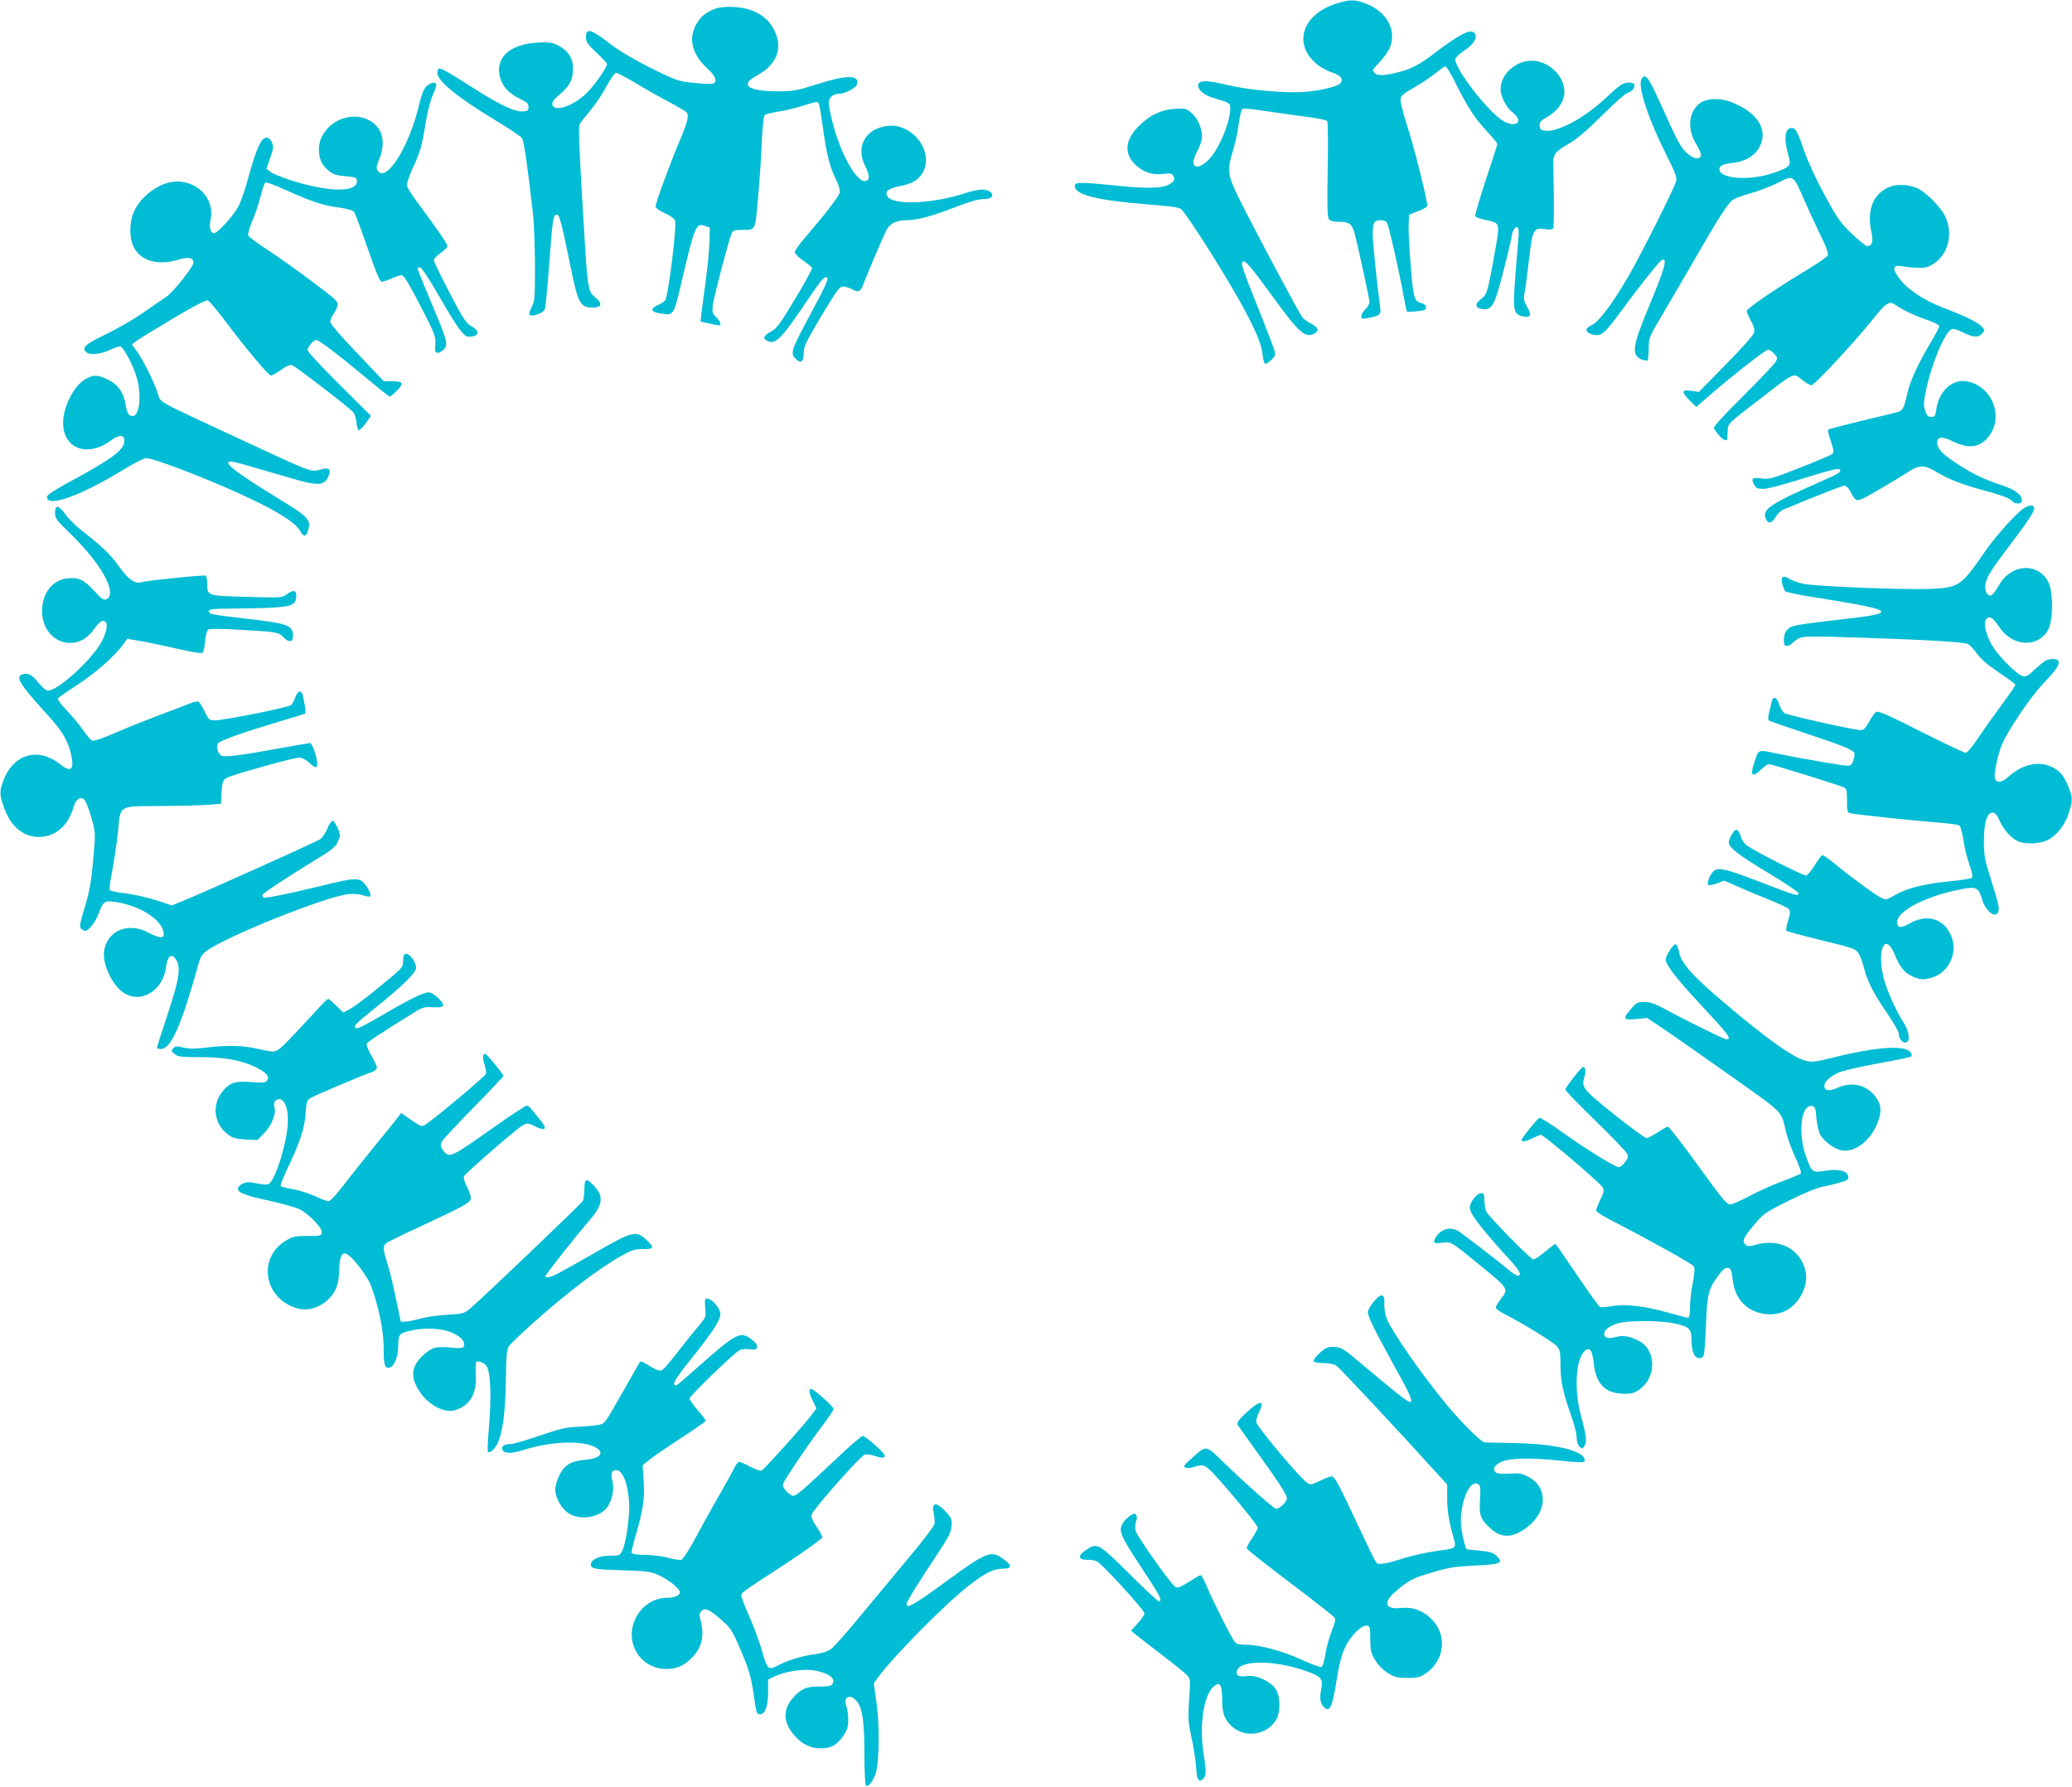
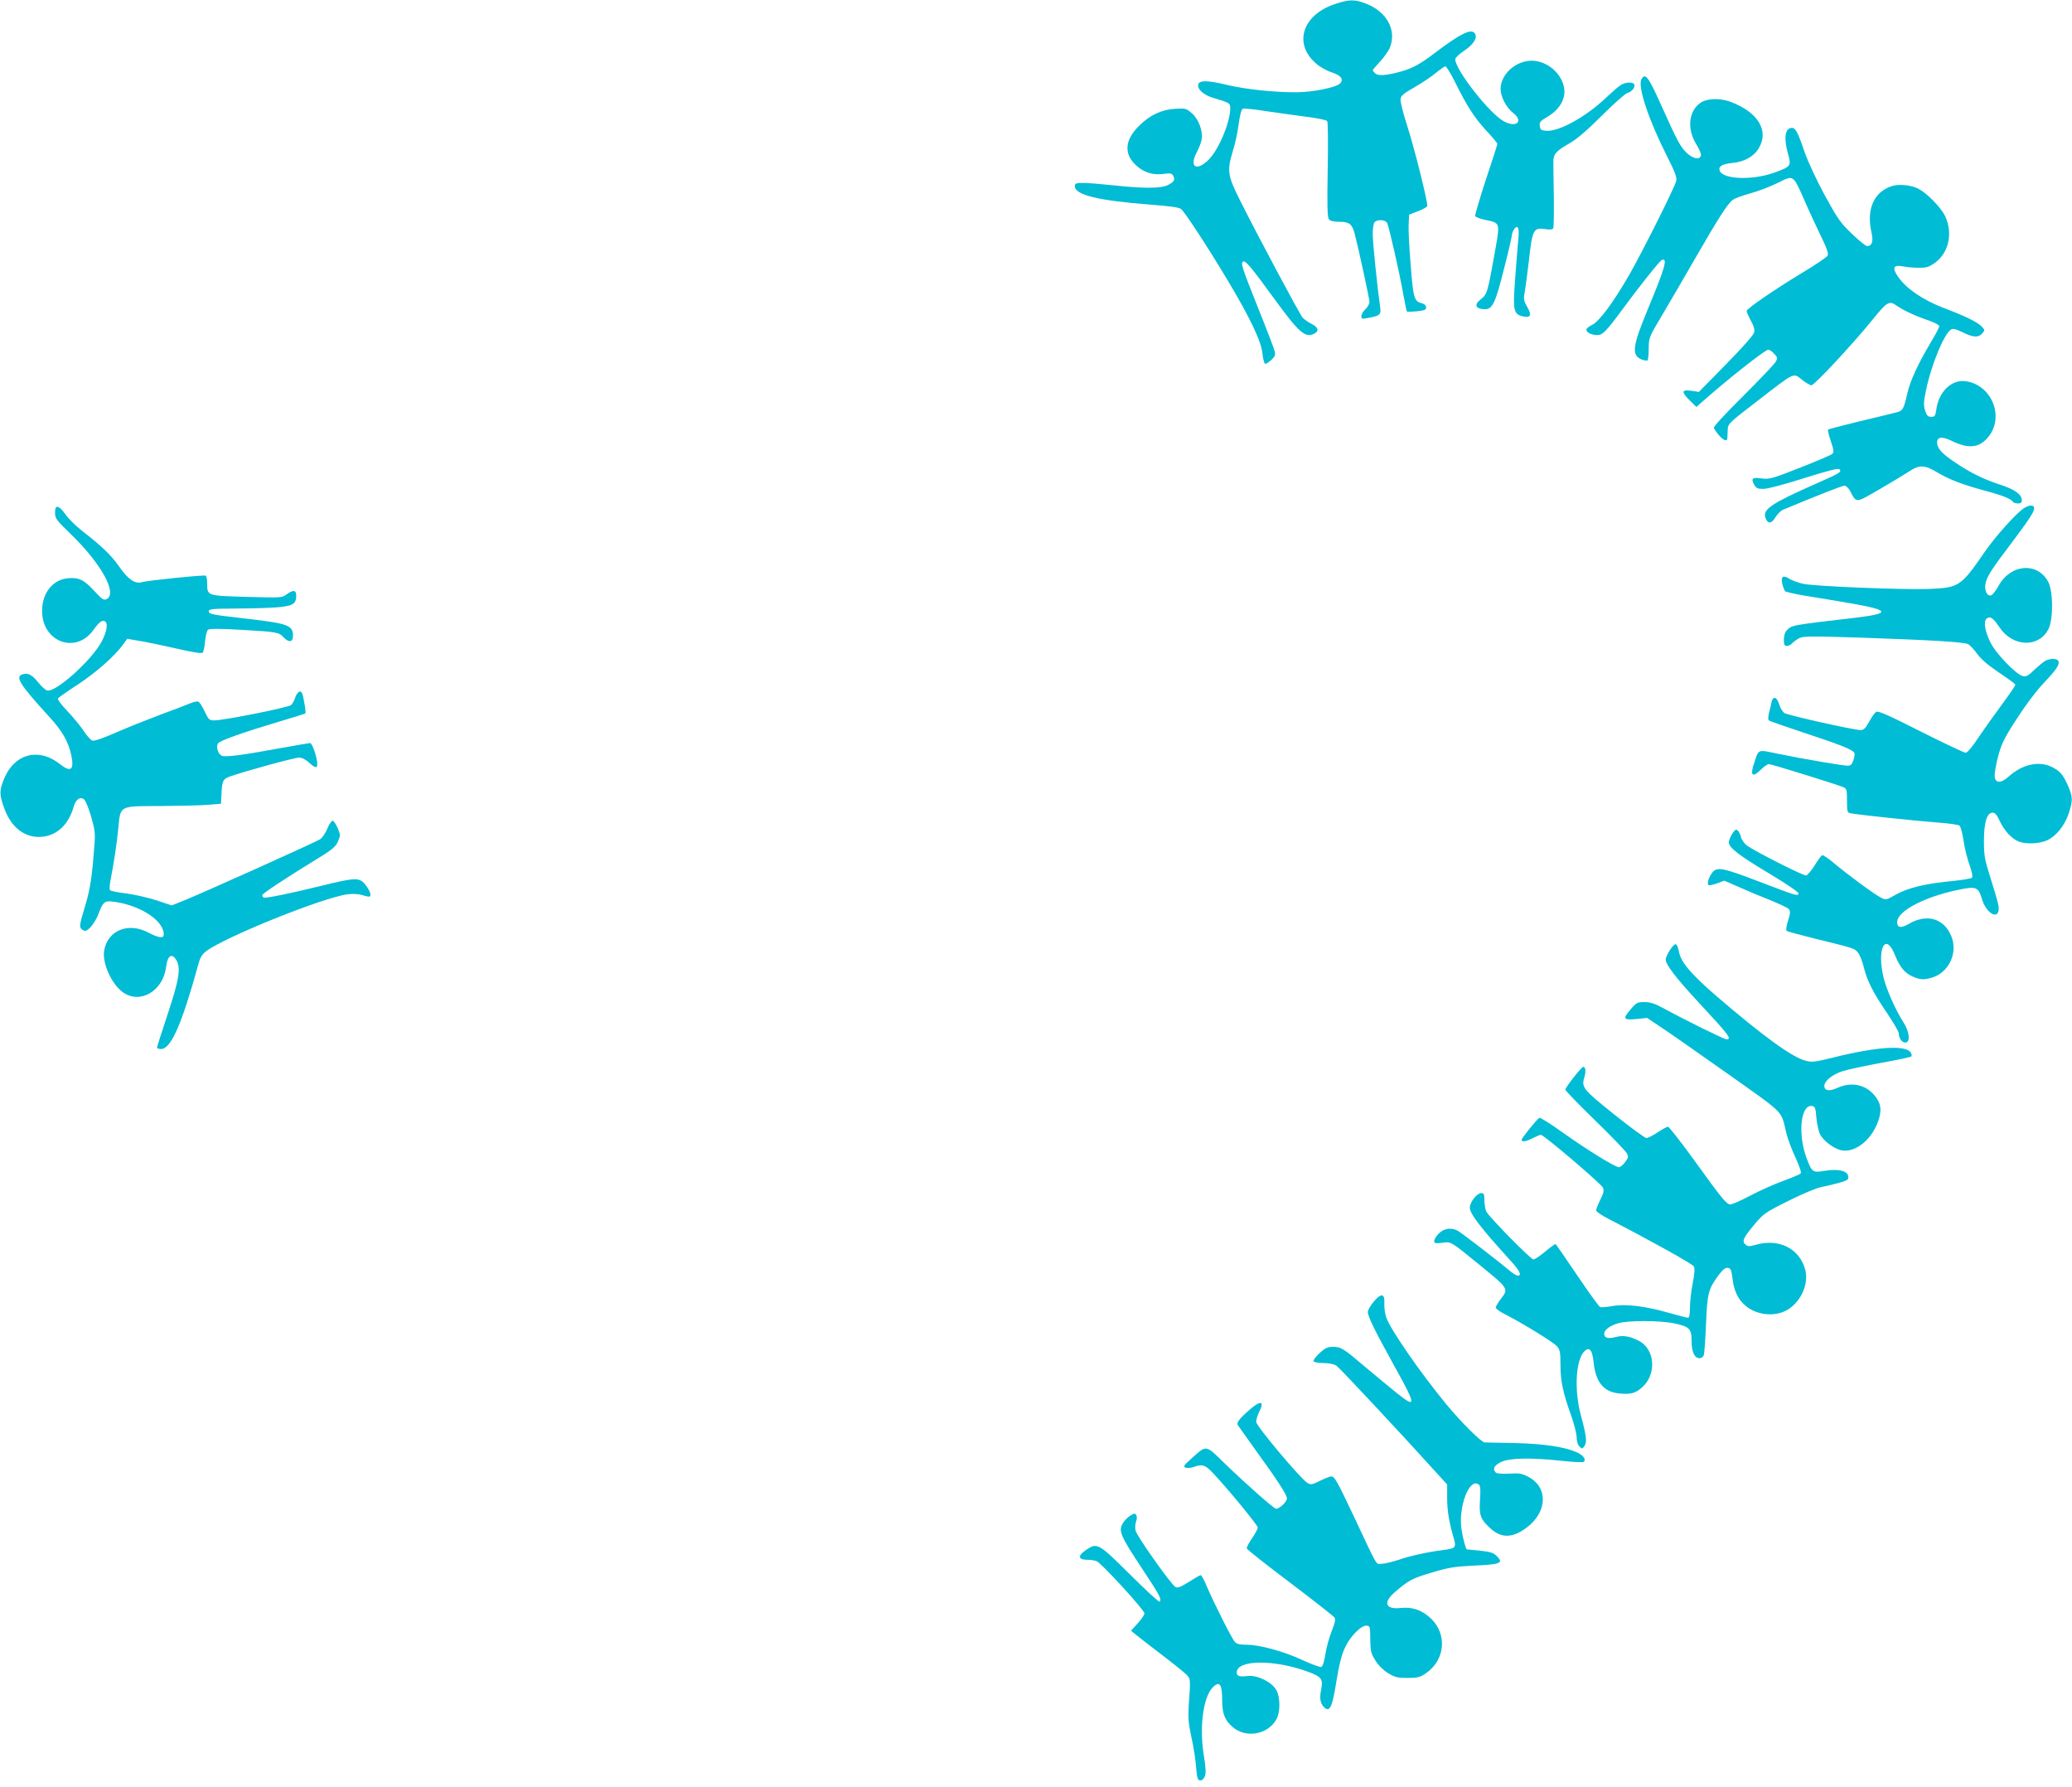
<svg xmlns="http://www.w3.org/2000/svg" version="1.0" width="1280pt" height="1104pt" viewBox="0 0 1280 1104" preserveAspectRatio="xMidYMid meet">
  <g transform="translate(0,1104) scale(0.1,-0.1)" fill="#00bcd4" stroke="none">
    <path d="M8244 11014 c-200 -68 -255 -246 -113 -367 23 -21 67 -45 96 -54 57 -18 76 -44 51 -69 -25 -25 -172 -54 -271 -54 -141 0 -311 18 -429 46 -120 29 -171 29 -176 1 -6 -30 37 -66 97 -83 96 -28 101 -31 101 -62 0 -91 -76 -268 -141 -326 -72 -66 -112 -33 -66 53 13 25 27 60 30 78 10 51 -18 127 -60 163 -34 30 -40 32 -102 28 -83 -4 -158 -39 -223 -104 -91 -89 -97 -176 -18 -247 47 -43 103 -60 169 -51 42 5 51 4 59 -13 13 -24 6 -36 -35 -57 -41 -20 -150 -21 -333 -1 -74 8 -159 15 -187 15 -46 0 -53 -3 -53 -20 0 -54 142 -89 467 -114 116 -9 178 -17 189 -27 24 -19 166 -237 287 -439 139 -232 209 -379 216 -454 3 -33 11 -61 16 -63 6 -2 23 9 38 23 23 21 27 32 22 53 -3 14 -48 132 -100 261 -102 256 -112 285 -96 294 14 9 47 -29 186 -220 162 -223 198 -254 256 -224 29 16 23 38 -18 59 -21 10 -46 28 -56 39 -18 20 -279 509 -389 729 -74 148 -78 179 -44 293 15 46 32 124 38 173 8 60 17 91 26 95 8 3 65 -2 126 -12 61 -9 173 -25 249 -35 83 -10 142 -22 146 -30 5 -7 6 -142 3 -301 -4 -224 -2 -293 8 -305 8 -10 30 -15 65 -15 60 0 78 -14 94 -75 24 -92 91 -400 91 -420 0 -12 -11 -32 -25 -45 -14 -13 -25 -32 -25 -43 0 -17 5 -18 36 -12 79 14 87 21 80 68 -17 118 -46 399 -46 452 0 34 5 66 12 73 18 18 66 15 77 -5 12 -24 75 -301 99 -436 11 -59 21 -110 24 -112 2 -2 29 -1 61 2 47 5 57 9 57 24 0 11 -10 21 -24 25 -50 12 -55 29 -71 233 -9 105 -15 220 -13 253 l3 62 54 21 c30 11 56 26 58 32 6 17 -82 370 -128 509 -22 69 -39 137 -37 151 2 22 19 36 88 75 47 27 106 67 132 89 26 21 51 39 57 39 6 0 32 -42 57 -92 78 -157 122 -224 194 -303 39 -41 70 -79 70 -84 0 -5 -32 -105 -71 -221 -38 -117 -68 -218 -66 -225 3 -6 32 -17 65 -24 87 -17 88 -19 63 -163 -53 -298 -52 -293 -98 -331 -39 -31 -25 -57 31 -57 46 0 64 38 116 245 28 108 50 205 50 214 0 9 7 26 15 37 23 30 32 3 24 -69 -3 -34 -12 -142 -19 -239 -15 -199 -10 -220 51 -233 45 -10 53 10 23 60 -21 37 -23 48 -15 91 5 27 17 118 27 203 20 182 28 196 98 186 28 -5 46 -3 51 4 4 7 5 94 4 194 -2 100 -3 199 -3 219 0 46 17 66 102 114 46 27 108 80 199 171 75 75 143 135 157 139 28 7 51 38 41 54 -10 16 -58 12 -85 -7 -14 -9 -54 -44 -90 -78 -123 -117 -291 -210 -369 -203 -31 3 -36 7 -39 30 -3 22 4 31 42 53 57 33 93 75 106 124 24 91 -53 198 -160 222 -109 25 -230 -66 -230 -172 0 -46 36 -115 77 -146 66 -51 23 -94 -54 -54 -87 44 -303 319 -303 385 0 9 24 32 54 52 61 40 87 84 65 110 -23 28 -91 -6 -249 -126 -88 -67 -136 -93 -210 -113 -87 -24 -138 -27 -155 -10 -8 8 -15 17 -15 19 0 3 20 26 45 53 24 26 51 64 60 84 46 110 -18 227 -150 276 -69 26 -101 25 -191 -5z" />
-     <path d="M4418 10986 c-59 -23 -87 -46 -115 -93 -53 -90 -28 -190 67 -276 51 -46 64 -82 34 -94 -9 -3 -62 -1 -118 5 -97 10 -108 14 -262 90 -100 50 -192 104 -245 144 -133 102 -159 109 -159 46 0 -27 11 -43 65 -93 36 -34 65 -66 65 -71 0 -21 -81 -136 -128 -181 -82 -80 -203 -119 -210 -67 -2 14 13 33 49 64 59 50 79 89 79 158 0 63 -30 109 -90 140 -39 20 -56 23 -125 19 -175 -8 -268 -93 -236 -215 16 -57 55 -99 120 -131 46 -22 56 -31 56 -51 0 -21 -6 -26 -31 -28 -48 -5 -133 33 -271 120 -261 165 -255 162 -261 121 -7 -48 125 -156 365 -300 80 -48 151 -96 158 -107 12 -19 34 -170 67 -461 7 -60 12 -207 13 -325 0 -186 -2 -220 -17 -249 -31 -60 -22 -72 40 -50 17 6 33 18 37 27 6 16 13 90 36 385 12 166 19 202 39 202 16 0 30 -54 85 -323 46 -228 59 -252 140 -252 50 0 58 25 17 59 -54 45 -51 25 -87 640 -18 300 -21 419 -14 434 6 11 37 50 68 87 31 37 75 104 99 149 24 45 50 81 58 81 8 0 61 -28 117 -61 56 -34 149 -87 207 -117 58 -31 108 -61 112 -66 15 -22 7 -57 -48 -187 -67 -162 -144 -373 -144 -394 0 -10 22 -26 55 -41 32 -14 60 -33 65 -46 13 -28 -42 -472 -61 -494 -7 -8 -27 -21 -46 -29 -47 -20 -43 -42 10 -50 92 -14 86 -24 139 200 81 345 88 360 145 339 l28 -10 -2 -89 c-2 -50 -12 -157 -23 -240 -12 -82 -23 -173 -27 -201 l-5 -50 52 -12 c28 -7 56 -12 61 -12 18 0 9 27 -17 51 -22 21 -25 30 -21 69 4 48 103 423 119 453 6 12 21 17 56 17 93 0 86 -12 105 198 9 103 20 258 23 345 5 99 11 161 19 167 6 5 44 14 85 21 41 6 107 22 147 35 41 13 80 24 88 24 15 0 17 -7 41 -175 21 -149 41 -229 77 -301 20 -41 28 -70 24 -85 -6 -24 -99 -144 -214 -277 -35 -40 -63 -80 -63 -90 1 -9 24 -33 52 -52 28 -19 53 -40 55 -45 2 -6 -45 -91 -104 -190 -95 -157 -113 -183 -150 -203 -48 -26 -54 -44 -20 -59 48 -22 86 16 235 238 100 148 117 168 133 152 7 -7 -19 -66 -83 -184 -145 -269 -148 -280 -112 -316 32 -32 49 -19 49 40 0 36 17 70 109 225 97 161 112 182 135 182 14 -1 37 -7 51 -15 42 -24 57 -18 73 28 15 41 98 239 138 325 22 50 63 72 131 72 65 0 154 24 298 80 87 34 144 50 175 50 52 0 72 23 40 46 -27 20 -70 17 -158 -11 -205 -66 -446 -74 -476 -16 -16 29 7 47 73 60 32 6 73 19 90 29 141 82 75 303 -104 343 -48 11 -124 -8 -162 -39 -62 -52 -74 -127 -32 -210 28 -57 28 -85 1 -90 -56 -11 -158 174 -206 370 -12 47 -21 98 -21 112 0 32 25 56 58 56 41 1 109 35 117 60 18 58 -69 58 -250 -1 -118 -38 -140 -42 -235 -43 -186 -1 -243 38 -138 95 129 69 168 173 109 287 -44 85 -132 134 -251 139 -48 2 -88 -2 -112 -11z" />
    <path d="M10140 10550 c-24 -45 44 -250 162 -483 47 -92 58 -124 53 -145 -10 -41 -205 -430 -288 -576 -99 -172 -187 -292 -232 -313 -19 -9 -35 -22 -35 -30 0 -17 33 -33 68 -33 32 0 57 26 152 155 97 133 233 304 246 309 38 15 21 -46 -88 -308 -93 -224 -100 -280 -38 -306 17 -7 34 -9 38 -6 4 4 7 38 7 74 1 66 2 70 81 202 44 74 136 232 204 350 149 259 205 346 237 367 13 9 63 27 111 40 48 14 123 42 166 64 98 49 92 52 165 -113 28 -65 74 -163 101 -219 36 -74 47 -106 40 -118 -5 -10 -73 -56 -153 -104 -176 -106 -347 -224 -347 -238 0 -6 12 -33 26 -60 19 -34 25 -55 20 -74 -4 -15 -77 -98 -174 -196 l-167 -170 -47 7 c-61 9 -63 -7 -8 -61 l40 -39 22 20 c163 145 402 334 422 334 7 0 23 -11 36 -25 21 -22 22 -28 10 -49 -7 -14 -98 -109 -201 -212 -109 -108 -186 -191 -182 -198 36 -61 82 -96 84 -63 0 6 1 30 2 51 2 39 5 42 182 178 237 183 222 176 276 133 24 -19 51 -35 59 -35 19 0 256 255 376 403 92 114 105 122 152 88 43 -30 122 -66 195 -90 37 -13 67 -28 67 -36 0 -7 -25 -55 -56 -106 -78 -132 -123 -231 -141 -308 -23 -100 -28 -109 -70 -119 -21 -6 -123 -30 -227 -55 -103 -25 -190 -48 -193 -51 -3 -2 5 -35 17 -71 19 -56 20 -69 9 -79 -8 -7 -97 -45 -199 -85 -167 -66 -189 -72 -233 -67 -61 9 -71 2 -52 -35 14 -25 21 -29 59 -29 25 0 128 27 250 66 150 47 211 63 219 55 16 -16 5 -23 -138 -86 -281 -124 -337 -161 -319 -213 14 -40 38 -39 62 3 12 19 32 39 44 45 216 90 369 150 382 150 9 0 25 -14 34 -31 43 -79 31 -79 187 11 77 45 160 95 184 111 58 38 93 37 165 -7 77 -46 155 -76 294 -114 113 -30 165 -51 177 -70 3 -5 17 -10 31 -10 18 0 24 5 24 20 0 35 -42 66 -131 95 -106 35 -184 73 -279 137 -80 53 -108 83 -113 118 -4 41 27 47 87 18 103 -51 169 -46 224 17 108 122 31 325 -133 350 -87 13 -168 -63 -183 -173 -6 -42 -10 -47 -32 -47 -20 0 -27 8 -37 38 -11 33 -10 53 6 130 32 154 111 345 153 371 13 8 30 4 73 -17 66 -32 96 -34 120 -7 17 19 17 21 -1 41 -25 28 -102 66 -240 118 -124 48 -225 116 -276 188 -41 57 -33 79 25 68 23 -5 67 -9 99 -9 47 -1 63 4 99 29 88 62 115 184 65 290 -25 53 -111 141 -165 169 -44 23 -121 31 -165 16 -111 -36 -158 -145 -124 -289 12 -53 2 -81 -28 -81 -8 0 -50 34 -94 76 -71 68 -88 93 -167 237 -50 92 -104 208 -125 268 -41 121 -56 149 -78 149 -43 0 -52 -62 -24 -162 21 -73 17 -78 -87 -115 -134 -48 -315 -41 -335 12 -11 26 14 42 75 48 77 7 136 40 167 93 63 108 -6 221 -175 285 -68 25 -148 22 -189 -8 -71 -52 -81 -161 -23 -254 17 -28 31 -59 29 -68 -6 -29 -44 -24 -83 10 -42 37 -61 72 -165 304 -77 172 -97 198 -120 155z" />
-     <path d="M2636 10508 c-19 -18 -31 -48 -50 -128 -61 -250 -199 -468 -251 -396 -12 16 -11 26 7 70 44 110 21 199 -61 243 -102 54 -238 7 -292 -100 -31 -60 -23 -146 17 -188 41 -44 60 -52 134 -58 61 -6 65 -8 65 -31 0 -72 -187 -67 -422 11 -51 17 -103 39 -115 49 l-22 18 23 66 c20 57 22 70 11 96 -7 17 -20 30 -30 30 -37 0 -64 -58 -119 -258 -17 -63 -43 -137 -57 -165 -28 -55 -129 -167 -150 -167 -24 0 -33 33 -23 82 29 133 -89 252 -233 235 -93 -11 -199 -92 -241 -185 -28 -62 -29 -162 -3 -215 44 -89 150 -120 278 -81 63 19 93 13 93 -19 0 -24 -124 -181 -165 -208 -19 -13 -82 -57 -140 -97 -58 -41 -162 -101 -232 -135 -134 -64 -159 -87 -122 -115 24 -17 89 -10 146 18 23 11 49 20 59 20 20 0 80 -111 104 -193 31 -106 17 -237 -25 -237 -25 0 -36 18 -44 70 -11 74 -44 121 -105 153 -66 33 -91 34 -142 6 -73 -42 -139 -170 -139 -272 0 -158 150 -214 292 -110 51 37 81 40 86 8 7 -58 -62 -112 -326 -255 -110 -60 -152 -87 -152 -100 0 -68 206 6 475 170 63 39 125 70 138 70 52 0 427 -146 653 -255 168 -80 269 -145 295 -190 25 -42 36 -44 49 -9 27 70 10 89 -180 204 -281 172 -368 243 -274 226 20 -4 79 -20 132 -36 53 -15 152 -44 220 -64 170 -50 207 -47 232 14 18 44 4 54 -52 39 -59 -16 -48 -20 -518 199 -512 238 -465 212 -486 274 -22 69 -88 201 -128 257 l-31 43 25 20 c14 11 116 73 226 139 135 80 207 117 218 113 10 -4 58 -61 108 -128 126 -168 267 -336 282 -336 7 0 35 16 62 35 33 24 55 33 69 29 21 -7 348 -258 377 -290 9 -11 18 -39 20 -63 2 -25 8 -46 14 -48 6 -2 25 17 43 42 l33 46 -196 195 c-113 112 -196 201 -196 212 0 18 38 62 54 62 16 0 144 -97 293 -222 84 -70 156 -128 161 -128 4 0 25 17 46 39 44 45 38 55 -36 56 l-47 0 -165 174 c-101 105 -166 181 -166 193 0 11 9 32 19 47 11 15 23 39 26 53 6 24 -5 35 -157 149 -89 67 -214 156 -276 196 -62 40 -115 80 -119 89 -3 8 8 47 25 87 17 40 40 108 51 151 11 43 24 83 28 87 6 6 60 -13 129 -45 155 -70 228 -95 328 -108 45 -6 86 -18 92 -25 7 -8 44 -108 84 -223 55 -158 76 -210 89 -210 9 0 36 9 60 20 24 11 51 20 62 20 13 0 43 -47 114 -185 83 -159 96 -192 95 -228 -2 -23 -2 -48 -1 -54 2 -20 29 -15 52 8 30 30 22 57 -77 290 -46 109 -84 203 -84 209 0 7 7 10 16 8 9 -2 59 -77 111 -168 121 -210 158 -260 188 -260 64 0 74 35 17 65 -32 18 -49 42 -134 205 -53 102 -97 193 -98 202 0 9 19 30 43 46 23 15 42 35 41 43 -1 14 -70 114 -189 274 -29 39 -56 80 -59 93 -5 15 5 48 32 110 49 105 57 134 82 286 12 70 30 140 45 172 14 30 23 59 20 64 -10 16 -32 11 -59 -12z" />
    <path d="M12505 7902 c-46 -28 -176 -173 -242 -268 -149 -217 -161 -224 -343 -232 -165 -6 -713 16 -782 32 -32 7 -69 21 -83 30 -39 26 -55 15 -45 -30 5 -20 13 -41 18 -46 5 -5 63 -18 128 -29 66 -10 190 -31 278 -46 240 -42 248 -62 36 -88 -420 -49 -399 -46 -434 -81 -9 -9 -16 -32 -16 -55 0 -31 4 -39 19 -39 10 0 24 7 32 16 7 8 26 22 42 31 27 14 70 14 386 4 436 -15 634 -27 660 -40 10 -6 36 -33 56 -61 25 -34 69 -71 136 -116 54 -36 99 -69 99 -74 0 -6 -38 -61 -83 -122 -46 -62 -112 -155 -146 -205 -36 -56 -68 -93 -78 -93 -9 0 -134 59 -277 131 -195 99 -263 129 -275 122 -9 -5 -29 -33 -44 -61 -22 -40 -34 -52 -52 -52 -41 0 -449 91 -471 105 -11 7 -26 31 -33 54 -14 47 -38 54 -47 14 -3 -16 -10 -45 -16 -67 -5 -21 -6 -42 -1 -46 4 -4 107 -40 228 -80 218 -72 288 -100 300 -120 4 -6 1 -26 -5 -45 -9 -27 -17 -35 -35 -35 -30 0 -271 41 -428 73 -134 28 -121 33 -152 -61 -24 -73 -9 -87 41 -38 20 20 43 36 51 36 16 0 426 -127 461 -143 20 -9 22 -17 22 -83 0 -68 2 -74 23 -78 55 -10 404 -47 526 -56 73 -5 139 -14 146 -20 7 -6 18 -47 25 -92 6 -45 23 -112 37 -151 15 -44 21 -73 15 -79 -5 -5 -54 -13 -108 -19 -182 -17 -287 -42 -371 -90 -51 -29 -53 -30 -85 -13 -41 21 -202 140 -287 211 -35 30 -68 52 -74 50 -6 -2 -27 -30 -47 -63 -20 -32 -44 -60 -52 -62 -17 -3 -313 147 -365 184 -17 13 -34 37 -38 53 -3 16 -13 35 -20 41 -11 9 -18 5 -35 -22 -11 -18 -20 -41 -20 -51 0 -33 61 -80 248 -192 102 -61 182 -115 182 -123 0 -20 -13 -16 -245 73 -220 84 -257 92 -286 56 -22 -26 -35 -69 -25 -78 4 -4 27 1 53 10 l45 17 87 -38 c47 -21 134 -58 193 -81 59 -24 113 -49 119 -57 10 -12 9 -27 -5 -71 -10 -30 -14 -59 -9 -63 4 -4 85 -26 178 -49 241 -59 242 -59 263 -86 11 -13 27 -54 36 -91 21 -85 58 -157 146 -286 38 -57 70 -111 70 -121 0 -30 19 -57 40 -57 33 0 27 66 -12 126 -48 75 -104 201 -122 275 -43 177 11 286 70 140 30 -74 59 -110 107 -132 48 -21 68 -23 119 -9 106 30 166 154 122 258 -45 109 -151 140 -262 75 -49 -28 -72 -25 -72 11 0 72 188 166 412 206 76 14 92 5 112 -64 22 -76 86 -124 101 -77 7 24 2 46 -48 206 -37 116 -41 141 -41 230 0 115 18 175 54 175 15 0 26 -14 44 -52 26 -58 75 -111 119 -127 43 -17 127 -13 173 8 56 26 109 91 134 167 26 81 25 101 -5 171 -31 69 -48 89 -97 114 -81 41 -183 19 -268 -57 -49 -44 -84 -44 -88 1 -1 17 8 71 21 120 20 77 35 110 112 229 52 82 120 173 165 221 84 89 105 119 96 141 -6 17 -49 18 -79 3 -12 -6 -43 -32 -69 -56 -39 -38 -51 -45 -73 -39 -41 10 -168 142 -199 208 -35 72 -44 129 -23 147 22 17 39 5 79 -54 82 -123 244 -128 303 -10 30 60 29 233 -2 291 -66 123 -230 111 -305 -22 -17 -31 -38 -58 -46 -61 -24 -10 -44 27 -37 67 9 50 31 84 177 277 125 166 145 204 108 210 -8 2 -29 -5 -45 -15z" />
    <path d="M340 7873 c0 -35 8 -46 98 -133 187 -181 288 -365 222 -400 -18 -10 -28 -4 -76 48 -65 71 -97 86 -164 80 -95 -9 -160 -91 -160 -202 0 -191 207 -269 316 -119 36 50 53 63 70 56 23 -9 16 -62 -18 -126 -62 -117 -287 -318 -337 -302 -11 3 -34 24 -52 46 -38 48 -63 63 -95 55 -54 -14 -28 -57 154 -257 88 -95 124 -159 143 -247 18 -89 -4 -105 -71 -52 -135 107 -289 62 -350 -104 -25 -64 -23 -91 9 -176 40 -107 117 -169 209 -170 103 0 182 67 216 183 13 47 38 67 63 51 10 -6 29 -51 45 -105 23 -79 27 -106 22 -169 -15 -206 -26 -281 -60 -393 -29 -95 -34 -120 -24 -132 7 -8 18 -15 25 -15 23 0 64 52 85 109 28 74 37 80 105 69 164 -25 304 -123 296 -205 -2 -21 -35 -15 -96 17 -122 64 -248 14 -271 -109 -15 -77 44 -210 116 -261 106 -75 247 8 266 156 8 69 34 89 61 47 32 -49 21 -120 -51 -337 -36 -109 -66 -202 -66 -207 0 -5 11 -9 25 -9 61 0 128 152 230 522 11 43 24 63 48 82 119 89 722 332 875 352 35 4 67 2 93 -6 21 -7 42 -11 45 -7 9 9 -6 45 -33 77 -34 40 -62 39 -264 -11 -196 -48 -350 -80 -361 -73 -4 3 -8 9 -8 14 0 10 144 105 322 214 98 59 130 84 142 110 9 19 16 39 16 45 0 24 -33 91 -45 91 -7 0 -22 -22 -33 -49 -11 -27 -31 -56 -44 -65 -29 -19 -728 -333 -840 -378 l-77 -31 -93 31 c-52 17 -136 36 -188 43 -52 6 -98 15 -101 21 -3 5 -2 28 2 51 24 125 39 224 49 322 15 153 -1 145 269 146 119 1 250 4 291 8 l75 6 3 55 c4 88 8 97 54 114 83 30 397 116 425 116 18 0 41 -11 61 -30 39 -35 52 -38 52 -9 0 37 -31 129 -44 129 -6 0 -86 -14 -176 -30 -232 -43 -344 -58 -368 -49 -25 9 -39 55 -25 77 10 17 158 69 386 137 82 24 151 46 153 48 3 3 0 35 -7 71 -9 53 -15 66 -28 64 -9 -2 -21 -18 -27 -36 -5 -18 -17 -39 -25 -47 -15 -15 -416 -95 -476 -95 -30 0 -35 5 -59 56 -14 30 -32 58 -39 60 -7 3 -30 -2 -51 -11 -22 -9 -106 -42 -189 -72 -82 -31 -205 -80 -273 -110 -73 -32 -130 -52 -141 -48 -10 3 -36 31 -56 63 -21 31 -67 86 -101 122 -35 36 -60 70 -56 76 4 5 60 45 125 87 113 75 223 172 278 246 l25 35 75 -13 c40 -6 143 -28 228 -47 99 -23 157 -32 163 -26 5 5 12 37 15 71 3 33 11 65 18 71 8 7 73 7 196 0 229 -13 240 -15 269 -45 35 -37 60 -33 60 8 0 65 -32 76 -295 106 -214 25 -225 27 -225 46 0 13 27 15 173 16 94 0 210 4 256 8 92 9 111 21 111 73 0 34 -19 36 -60 6 -28 -21 -35 -21 -247 -15 -245 7 -243 6 -243 83 0 24 -4 45 -9 48 -9 6 -362 -30 -394 -40 -42 -13 -85 16 -140 95 -53 75 -107 126 -235 226 -34 27 -78 70 -97 97 -43 59 -65 63 -65 11z" />
    <path d="M10316 5171 c-15 -22 -26 -49 -26 -58 0 -32 64 -115 207 -269 185 -199 204 -224 168 -224 -14 0 -248 115 -395 195 -48 26 -77 35 -112 35 -42 0 -50 -4 -82 -42 -54 -62 -49 -70 32 -63 l67 7 81 -54 c45 -29 230 -159 413 -288 365 -259 331 -225 366 -368 8 -35 34 -104 57 -153 24 -53 38 -93 32 -98 -5 -5 -54 -26 -109 -46 -55 -20 -146 -61 -203 -91 -57 -30 -111 -54 -122 -54 -24 0 -50 32 -224 273 -83 114 -155 207 -162 207 -7 0 -35 -16 -64 -35 -29 -19 -59 -35 -69 -35 -9 0 -98 65 -198 145 -194 155 -205 168 -185 232 10 34 7 63 -7 63 -11 0 -111 -127 -111 -141 0 -6 82 -91 183 -189 100 -97 188 -189 196 -203 12 -22 11 -28 -10 -56 -12 -17 -30 -31 -38 -31 -24 0 -201 110 -350 216 -72 52 -136 92 -142 89 -16 -11 -109 -125 -109 -136 0 -15 28 -11 70 11 22 11 44 20 49 20 18 0 372 -302 383 -326 8 -18 5 -33 -16 -75 -14 -29 -26 -59 -26 -66 0 -7 35 -31 78 -53 248 -128 517 -277 525 -292 8 -11 6 -42 -6 -105 -10 -48 -17 -116 -17 -150 0 -44 -4 -63 -13 -63 -6 0 -59 14 -117 30 -145 42 -271 57 -350 42 -33 -6 -67 -9 -75 -6 -7 3 -71 91 -141 195 -71 105 -131 192 -134 194 -3 2 -32 -19 -64 -46 -32 -27 -65 -49 -73 -49 -16 0 -268 256 -290 294 -7 11 -12 42 -13 69 0 39 -3 47 -19 47 -27 0 -71 -56 -71 -90 0 -38 69 -127 252 -328 57 -62 71 -92 44 -92 -8 0 -35 17 -59 38 -60 51 -285 224 -311 239 -38 22 -85 16 -117 -16 -16 -16 -29 -37 -29 -47 0 -14 7 -16 49 -11 57 7 49 12 228 -134 186 -152 184 -148 133 -215 -16 -21 -30 -45 -30 -51 0 -7 26 -26 58 -42 108 -55 297 -171 320 -197 19 -22 22 -36 22 -117 0 -99 16 -173 69 -320 17 -49 31 -106 31 -127 0 -23 7 -45 17 -55 16 -16 18 -16 30 1 18 24 14 61 -20 188 -44 160 -33 350 23 401 30 27 47 5 55 -73 13 -122 64 -182 161 -190 68 -6 95 1 135 35 95 80 85 239 -18 291 -55 28 -96 35 -141 23 -46 -13 -72 -6 -72 19 0 25 32 49 86 66 62 18 258 18 348 -1 93 -20 106 -33 106 -109 0 -67 18 -106 49 -106 11 0 22 8 26 18 4 9 10 96 14 192 8 192 14 216 77 302 27 36 42 48 58 46 18 -3 22 -12 29 -67 9 -77 35 -130 83 -169 73 -60 189 -68 264 -18 80 53 124 158 102 243 -35 130 -161 194 -304 154 -38 -11 -51 -11 -63 -1 -26 21 -17 42 48 120 60 72 67 78 213 151 94 47 174 80 212 88 34 6 84 19 112 27 43 13 51 18 48 37 -5 35 -61 48 -143 35 -78 -13 -81 -11 -115 79 -55 147 -36 331 33 321 20 -3 23 -11 28 -74 4 -39 14 -85 23 -102 21 -40 87 -89 132 -98 92 -17 200 77 234 204 15 57 5 95 -33 139 -57 65 -142 81 -226 43 -50 -23 -81 -18 -81 12 0 31 51 72 116 92 33 10 139 33 237 51 97 17 180 35 184 39 4 4 3 15 -3 24 -31 48 -206 37 -477 -30 -116 -29 -132 -31 -174 -20 -85 23 -262 152 -552 401 -157 136 -218 209 -229 272 -4 23 -13 44 -19 46 -7 3 -23 -14 -37 -36z" />
-     <path d="M2497 5143 c-4 -3 -7 -22 -7 -41 0 -39 1 -38 -175 -182 -60 -49 -129 -100 -152 -112 l-42 -23 -44 43 c-23 23 -46 42 -49 42 -4 0 -29 -23 -55 -52 -181 -197 -238 -255 -260 -266 -21 -11 -37 -10 -112 7 -99 24 -189 26 -327 10 -71 -9 -106 -8 -141 0 -40 10 -48 10 -62 -4 -15 -15 -14 -18 8 -36 20 -17 39 -19 153 -19 152 0 258 -19 345 -61 69 -33 92 -61 72 -85 -10 -12 -28 -14 -99 -8 -98 7 -129 -3 -173 -55 -70 -83 -57 -202 30 -268 30 -23 48 -28 110 -32 l74 -3 43 44 c44 47 73 119 62 156 -10 29 3 52 29 52 37 0 60 -71 52 -163 -10 -118 -67 -304 -106 -350 -16 -19 -20 -19 -119 -1 -36 7 -82 -16 -82 -41 0 -23 52 -42 202 -74 75 -17 156 -40 179 -51 59 -30 141 -116 137 -144 -3 -20 -9 -21 -88 -21 -75 0 -91 -3 -133 -28 -164 -97 -146 -325 33 -406 74 -34 149 -23 215 31 57 48 79 100 80 191 2 86 18 118 50 99 36 -19 126 -138 146 -192 47 -124 79 -278 79 -384 0 -107 7 -130 35 -124 30 5 55 66 55 134 0 71 6 78 75 94 90 21 195 16 258 -13 56 -25 83 -56 73 -83 -5 -12 -20 -14 -80 -8 -95 8 -117 2 -171 -47 -74 -68 -82 -133 -25 -222 55 -86 157 -140 225 -117 86 29 128 97 125 204 -2 39 -2 77 -1 84 2 22 45 12 66 -16 26 -35 32 -190 15 -385 -7 -76 -9 -141 -6 -145 12 -11 40 13 59 51 32 64 49 191 52 389 2 149 5 192 18 211 8 13 73 75 143 138 215 193 421 349 559 425 59 33 79 39 128 38 70 -1 72 10 16 61 -61 55 -83 49 -313 -83 -105 -60 -210 -119 -233 -131 -44 -22 -73 -27 -73 -13 0 9 189 248 271 343 82 94 90 146 33 209 -51 56 -64 53 -64 -16 0 -30 -4 -63 -10 -73 -9 -17 -628 -608 -699 -667 -32 -27 -44 -30 -140 -36 -58 -3 -133 -14 -166 -24 -33 -9 -73 -18 -90 -18 l-29 -1 -28 134 c-15 74 -38 172 -52 217 -30 95 -32 117 -11 134 8 7 108 56 223 109 266 124 296 141 300 168 2 12 -8 44 -23 72 -16 32 -23 57 -18 66 13 22 325 293 360 312 31 17 34 17 79 -5 67 -33 78 -16 28 44 -21 25 -45 55 -53 65 -7 10 -20 19 -27 19 -8 0 -101 -61 -207 -136 -264 -187 -272 -191 -311 -138 -15 21 -16 31 -8 50 6 13 95 108 197 212 102 104 185 192 185 196 0 11 -103 136 -112 136 -16 0 -18 -26 -5 -65 7 -22 12 -48 9 -58 -3 -15 -321 -281 -377 -316 -18 -12 -28 -8 -84 30 l-63 44 -22 -29 c-11 -16 -75 -95 -141 -175 -66 -81 -153 -190 -194 -244 -44 -57 -81 -97 -91 -97 -10 0 -48 14 -84 31 -36 17 -97 36 -135 43 -38 6 -73 15 -77 19 -4 4 18 60 49 124 73 155 98 232 105 326 4 65 9 81 26 92 23 15 332 146 381 162 17 5 31 17 33 25 2 8 -13 43 -33 76 -19 33 -33 66 -30 74 5 12 75 58 289 191 55 35 66 38 120 35 41 -2 60 1 63 10 7 19 -61 82 -88 82 -33 0 -119 -42 -293 -144 -98 -58 -152 -84 -158 -78 -15 15 -7 24 130 134 160 129 242 209 242 239 0 46 -52 104 -73 82z" />
    <path d="M8486 2999 c-20 -24 -36 -52 -36 -63 0 -29 40 -110 163 -333 138 -248 139 -267 13 -166 -39 31 -125 103 -191 158 -139 118 -150 125 -203 125 -31 0 -47 -8 -81 -39 -24 -22 -40 -45 -36 -50 3 -6 31 -11 61 -11 35 0 64 -6 81 -17 20 -14 398 -418 631 -676 l52 -57 0 -83 c0 -79 11 -147 41 -250 16 -57 11 -62 -66 -72 -91 -11 -205 -36 -277 -61 -39 -13 -86 -24 -104 -24 -37 0 -16 -35 -180 313 -94 198 -110 227 -130 227 -7 0 -39 -12 -69 -27 -51 -25 -57 -26 -79 -13 -44 28 -316 352 -316 377 0 13 9 41 19 62 32 62 12 72 -46 24 -73 -62 -96 -90 -87 -105 4 -7 49 -69 98 -138 151 -209 206 -293 206 -316 0 -21 -45 -64 -67 -64 -13 0 -180 148 -311 274 -128 125 -115 122 -212 36 -48 -42 -52 -50 -36 -56 10 -4 33 -2 50 4 53 19 70 14 117 -35 85 -89 279 -324 279 -339 0 -8 -16 -38 -35 -66 -20 -28 -35 -57 -33 -63 2 -7 122 -102 267 -211 145 -110 269 -207 275 -216 8 -13 3 -33 -17 -83 -15 -37 -33 -101 -39 -142 -7 -45 -17 -77 -25 -80 -8 -3 -59 16 -114 41 -115 54 -266 96 -349 96 -42 0 -61 5 -72 18 -18 19 -130 242 -174 345 -15 37 -32 67 -36 67 -5 0 -38 -19 -74 -42 -51 -32 -70 -39 -83 -31 -29 18 -240 317 -246 348 -4 17 -2 42 3 56 6 15 7 32 1 40 -7 12 -12 12 -36 -3 -15 -9 -36 -30 -47 -48 -28 -47 -14 -78 119 -279 112 -170 123 -190 108 -205 -4 -3 -86 72 -183 169 -196 194 -202 198 -273 149 -50 -34 -47 -59 8 -59 22 0 49 -4 60 -9 29 -11 295 -302 295 -322 0 -9 -19 -37 -42 -62 l-41 -45 25 -21 c14 -12 87 -68 161 -125 75 -57 146 -114 158 -127 24 -25 24 -29 13 -180 -5 -86 -3 -117 16 -205 13 -57 26 -140 29 -184 5 -65 9 -80 23 -83 11 -2 22 6 30 23 9 20 8 48 -6 137 -28 174 -2 361 59 418 39 37 55 15 55 -77 0 -88 15 -127 63 -170 84 -74 223 -48 274 50 23 45 22 135 -3 178 -28 49 -115 92 -174 86 -55 -6 -70 -1 -70 22 0 79 233 81 441 4 84 -31 94 -46 80 -113 -11 -53 -4 -87 23 -110 32 -26 47 8 72 166 18 110 33 165 55 211 33 69 101 136 134 131 18 -3 20 -10 20 -84 1 -73 4 -87 31 -130 18 -30 48 -60 78 -79 43 -26 59 -30 121 -30 63 0 77 4 114 29 118 82 133 238 32 337 -55 53 -116 74 -188 66 -95 -10 -111 34 -35 99 85 73 106 84 227 120 104 31 139 37 262 43 162 7 183 16 141 57 -21 22 -39 28 -104 35 -44 4 -80 8 -82 8 -7 2 -23 60 -33 121 -22 141 49 327 107 279 10 -8 11 -31 7 -93 -7 -95 3 -122 65 -178 68 -62 138 -59 225 7 128 98 131 249 7 313 -38 20 -56 23 -117 19 -43 -2 -76 0 -83 7 -21 21 -10 44 33 65 53 25 182 28 377 7 69 -8 129 -10 134 -6 16 16 -3 41 -46 60 -76 33 -204 52 -383 56 -93 2 -176 3 -183 4 -21 0 -145 124 -237 235 -165 201 -343 459 -371 536 -8 24 -14 64 -12 89 3 61 -19 64 -66 9z" />
-     <path d="M4357 3014 c-3 -3 -3 -29 0 -58 5 -50 3 -54 -34 -98 -22 -25 -76 -92 -120 -149 -44 -57 -90 -113 -102 -123 -23 -21 -30 -19 -115 32 -25 15 -29 15 -37 2 -5 -8 -49 -85 -97 -170 -115 -202 -112 -198 -142 -209 -14 -5 -70 -11 -125 -14 -88 -3 -117 -10 -250 -55 -83 -29 -164 -52 -180 -52 -38 0 -60 -14 -52 -33 10 -28 55 -28 138 -2 156 49 334 58 422 22 77 -33 55 -76 -44 -84 -92 -8 -131 -31 -163 -95 -14 -28 -26 -68 -26 -87 0 -52 37 -118 81 -148 71 -47 194 -28 241 37 30 43 44 114 31 162 -13 49 -3 71 30 66 47 -7 83 -148 72 -278 -8 -101 -25 -189 -42 -222 -13 -26 -18 -28 -77 -28 -66 0 -116 -24 -116 -55 0 -25 24 -30 195 -35 159 -5 174 -7 230 -33 62 -29 125 -81 125 -104 0 -19 -34 -33 -80 -33 -78 0 -153 -47 -191 -122 -77 -149 24 -318 190 -318 64 0 115 24 164 79 54 60 68 128 46 217 -9 34 -9 47 1 59 22 26 47 17 118 -44 62 -54 73 -69 112 -158 65 -147 79 -194 96 -310 16 -115 18 -123 39 -123 31 0 50 51 50 134 l0 81 37 18 c67 33 181 50 250 38 90 -16 136 -52 108 -86 -8 -10 -32 -14 -79 -13 -80 1 -115 -15 -165 -73 -61 -72 -58 -149 10 -227 48 -57 100 -82 166 -82 64 0 99 21 140 81 22 33 28 53 28 95 0 29 -5 65 -10 80 -24 62 20 86 63 35 35 -42 47 -126 47 -332 0 -96 4 -180 9 -187 11 -18 47 26 62 77 21 70 23 299 4 431 l-17 122 24 33 c90 126 411 451 561 569 105 81 154 106 212 106 58 0 60 19 3 60 -75 55 -105 43 -345 -133 -202 -148 -253 -177 -253 -146 0 14 79 142 194 314 64 96 80 128 84 166 4 41 1 50 -28 83 -63 71 -98 71 -82 -2 5 -22 7 -52 5 -66 -3 -14 -69 -101 -147 -194 -77 -93 -213 -255 -300 -361 -87 -106 -173 -203 -190 -216 -21 -16 -54 -27 -106 -34 -81 -11 -161 -36 -229 -71 -56 -28 -61 -23 -96 100 -15 52 -49 144 -76 205 -27 60 -49 118 -49 127 0 21 -8 15 273 198 125 82 227 156 227 163 0 8 -16 38 -36 67 -24 35 -34 59 -30 74 8 31 303 365 329 371 12 3 42 -1 66 -10 32 -11 48 -12 55 -4 8 7 -7 27 -54 69 -36 33 -72 59 -80 60 -8 0 -80 -62 -160 -138 -206 -194 -250 -232 -270 -232 -10 0 -30 14 -44 31 -22 26 -24 34 -14 52 25 48 164 253 234 344 41 54 74 103 74 109 0 15 -122 124 -139 124 -17 0 -13 -25 11 -75 l22 -45 -24 -32 c-43 -60 -300 -346 -315 -352 -8 -3 -40 8 -71 24 -31 17 -61 30 -68 30 -7 0 -22 -21 -34 -46 -12 -25 -56 -103 -97 -174 -41 -71 -104 -186 -141 -255 -38 -70 -75 -127 -85 -130 -10 -3 -44 2 -76 11 -33 10 -94 18 -142 19 -57 0 -86 5 -89 13 -2 7 10 58 27 115 43 145 55 225 47 333 l-6 92 33 28 c18 16 105 76 194 134 89 58 162 109 163 113 0 5 -22 34 -50 66 -27 32 -50 64 -50 72 0 16 272 279 308 298 15 8 38 10 62 6 61 -10 65 23 8 65 -64 47 -97 30 -311 -161 -77 -68 -143 -125 -148 -127 -5 -2 -12 3 -15 11 -3 10 34 64 101 147 131 162 185 244 185 281 0 45 -70 116 -93 93z" />
  </g>
</svg>